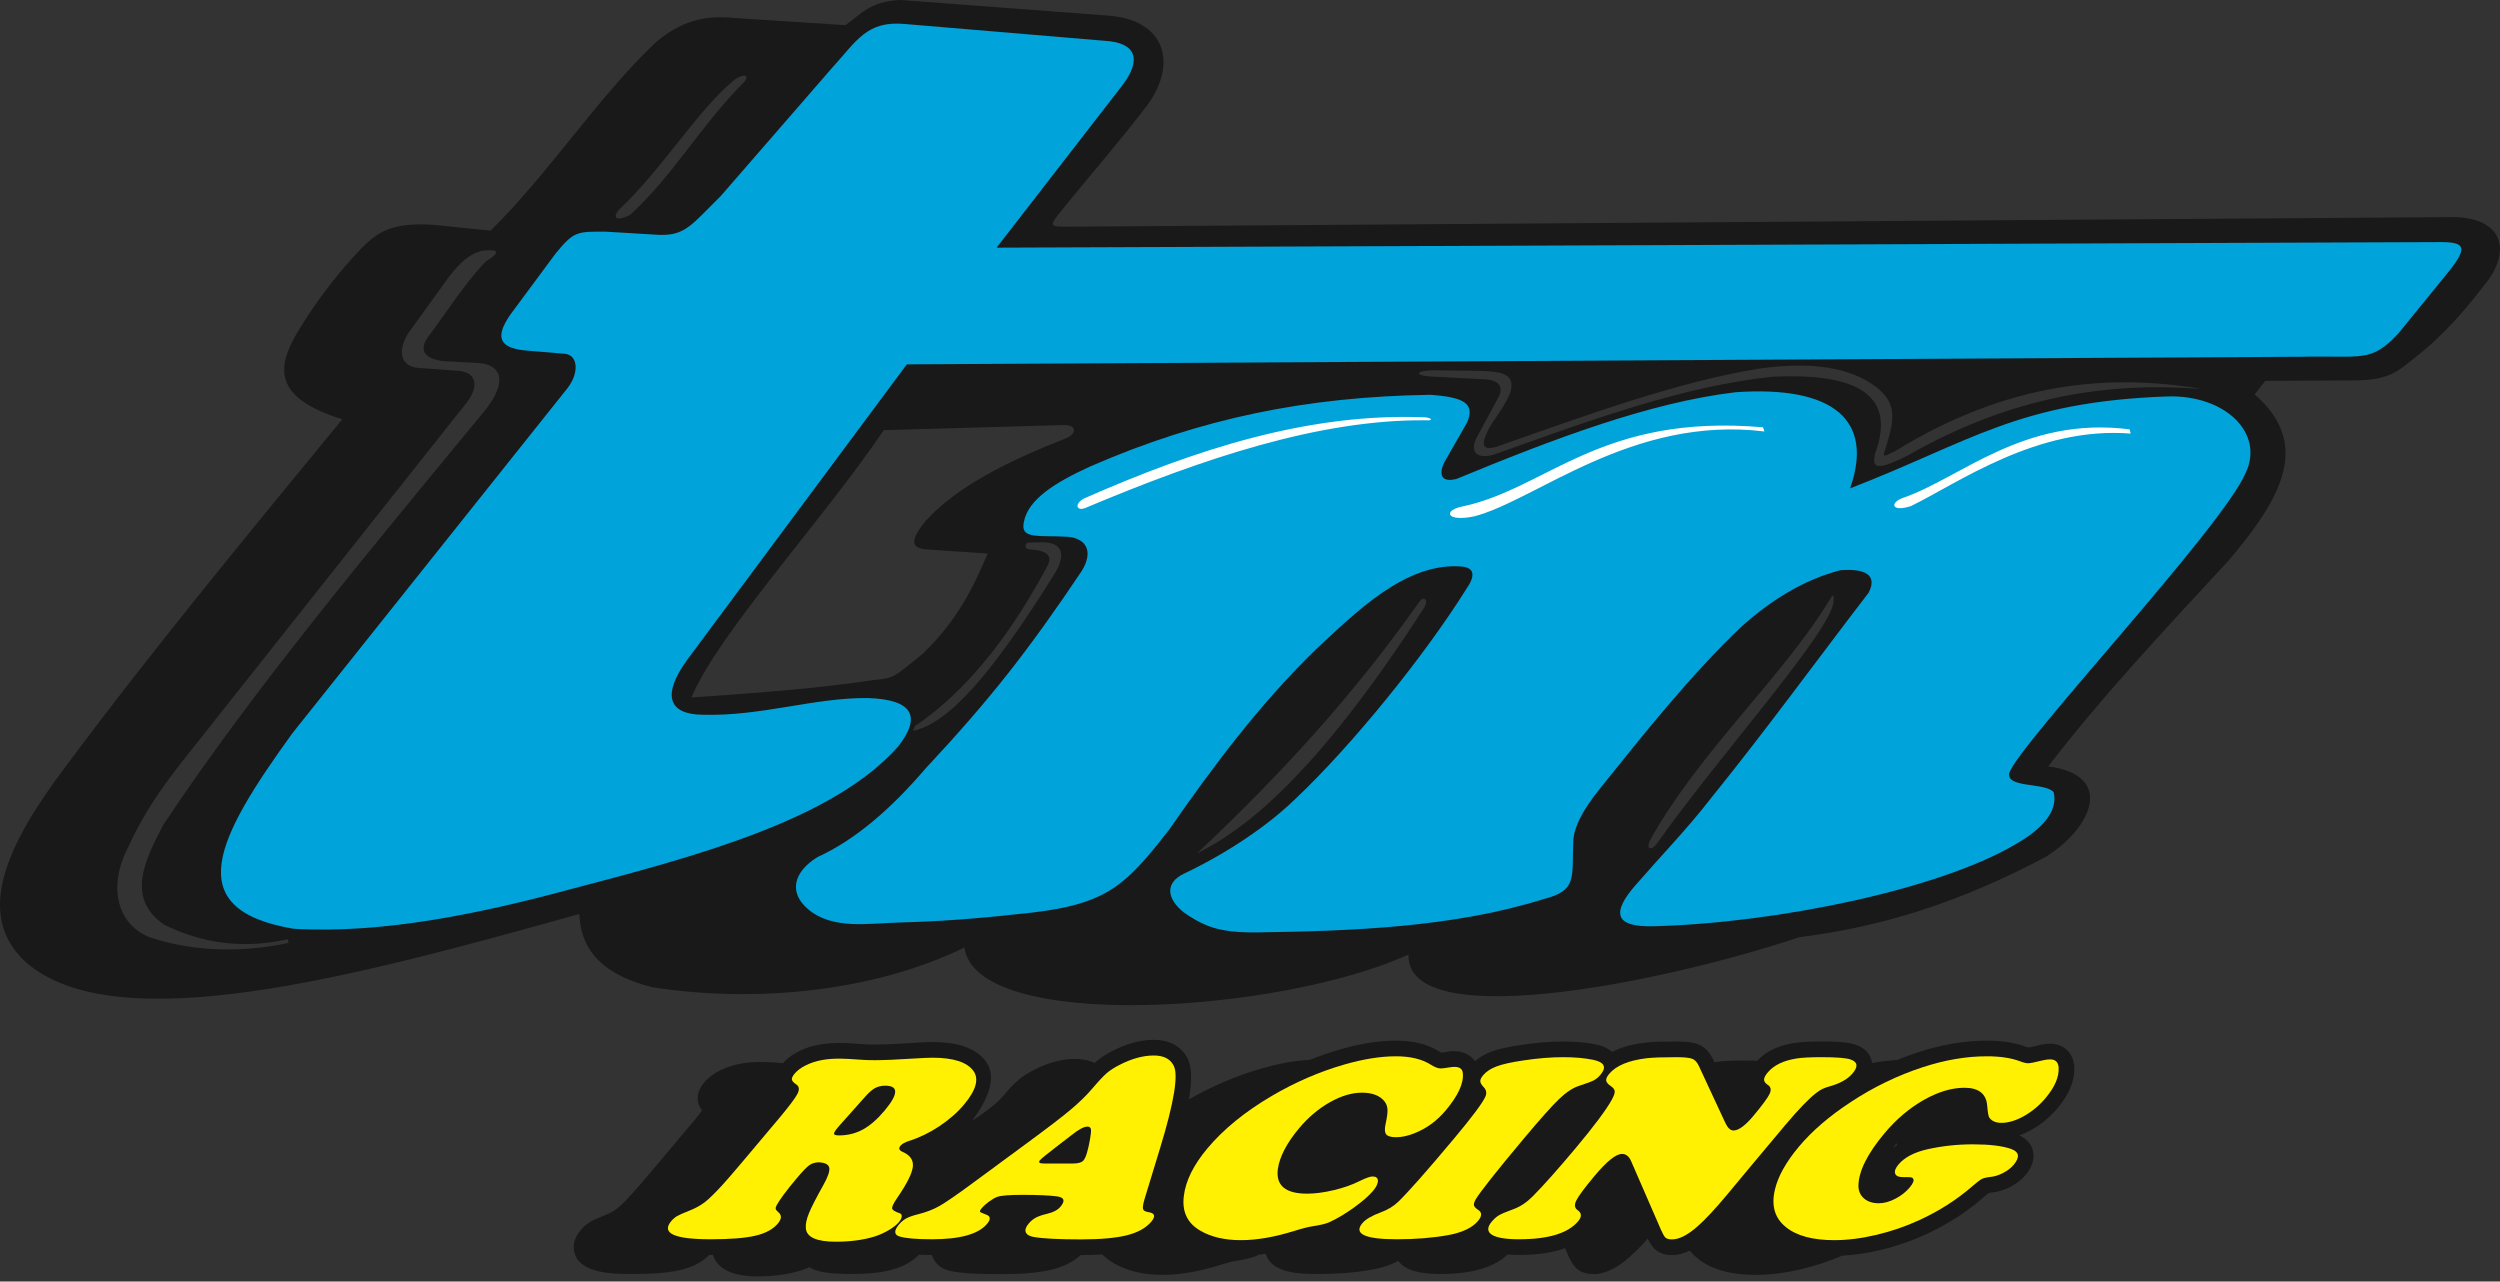
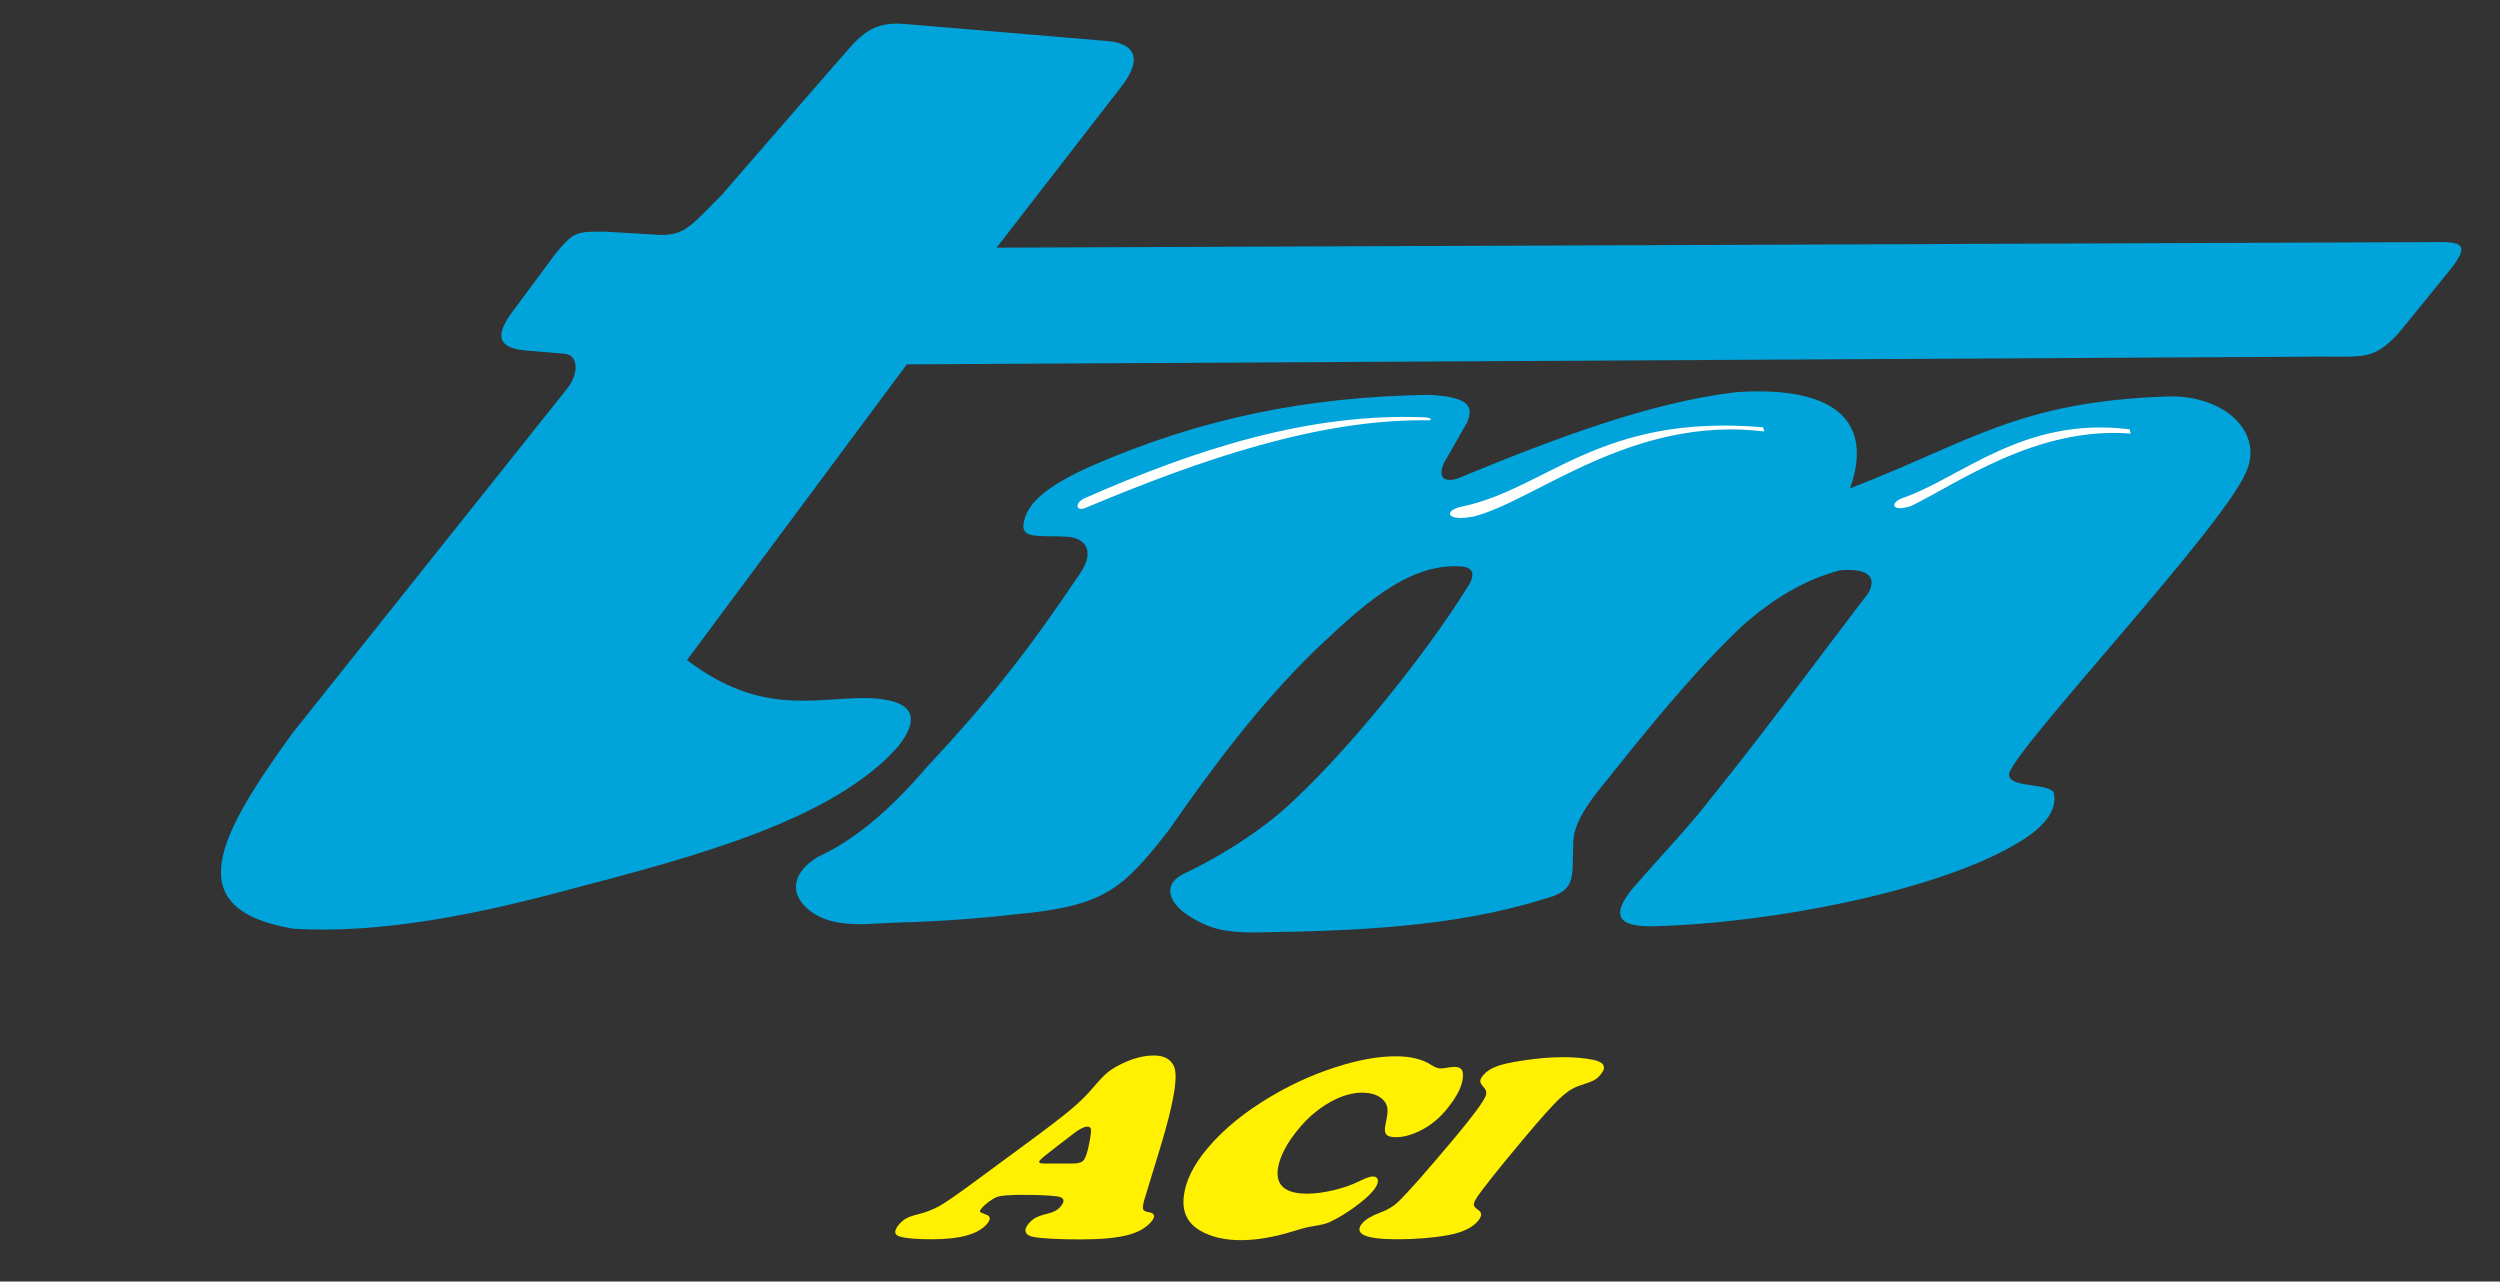
<svg xmlns="http://www.w3.org/2000/svg" width="357px" height="183px" viewBox="0 0 357 183" version="1.1">
  <rect x="0" y="0" width="357" height="183" fill="#333333" stroke="none" />
  <title>Group</title>
  <g id="Page-1" stroke="none" stroke-width="1" fill="none" fill-rule="evenodd">
    <g id="Group">
-       <path d="M147.061,78.45 C149.017,78.594 150.449,79.089 149.608,80.756 C144.853,89.623 138.775,98.203 130.624,103.709 L130.392,104.361 C135.192,103.325 141.16,97.142 150.788,81.614 C152.094,79.261 151.835,77.454 148.857,77.431 L146.847,77.485 C146.431,77.552 146.118,78.384 147.061,78.45 Z M261.302,85.605 C261.747,84.859 261.91,84.739 261.828,85.922 C261.513,90.174 245.203,108.241 236.575,120.507 C235.828,121.51 235.002,121.311 235.628,119.98 C242.713,107.256 254.533,96.747 261.302,85.605 Z M202.657,85.964 C193.358,99.211 182.562,110.957 170.923,121.863 C177.46,118.625 187.557,111.265 203.252,86.955 C204.133,85.7 203.334,84.951 202.657,85.964 Z M204.744,52.872 L210.682,52.951 C214.089,53.042 216.42,53.138 215.715,55.919 C215.006,57.876 213.685,59.373 212.67,61.1 C211.466,63.425 211.566,64.339 213.581,63.842 C226.955,59.129 239.586,54.524 251.25,52.633 C258.523,51.619 264.047,52.391 267.826,55.19 C271.035,57.639 270.496,60.03 269.217,64.147 C268.713,65.52 269.164,65.089 270.568,64.452 C286.629,54.582 300.938,53.288 314.451,55.548 C301.147,54.501 287.292,56.533 272.397,65.061 C267.87,67.352 267.283,66.772 267.772,64.756 C271.054,55.837 264.245,53.261 253.078,53.797 C240.601,55.123 227.713,59.754 213.727,64.782 C211.152,65.718 209.669,64.733 210.917,62.395 L213.961,56.756 C214.745,55.34 214.135,54.245 211.981,54.162 L204.744,53.786 C202.035,53.712 201.806,52.946 204.744,52.872 Z M126.206,61.425 C117.274,74.596 102.565,90.439 98.743,99.602 C107.406,98.995 116.29,98.387 124.73,97.111 C127.857,96.864 127.724,96.572 131.755,93.365 C136.729,88.591 139.022,83.818 141.033,79.045 L132.302,78.458 C130.088,78.279 129.878,77.202 132.222,74.346 C136.765,69.372 144.089,65.79 152.192,62.599 C153.8,61.964 153.809,60.696 151.948,60.696 L126.206,61.425 Z M68.911,35.802 C67.061,36.205 65.702,37.518 64.168,39.453 L58.226,47.685 C56.676,50.342 57.326,52.333 59.723,52.534 L65.335,52.947 C67.808,53.057 68.626,54.954 66.641,57.489 L30.779,102.731 C26.273,108.552 21.767,113.415 18.407,120.767 C15.228,126.751 16.855,132.065 21.378,133.839 C26.739,135.668 33.736,136.246 41.202,134.649 L41.106,134.12 C34.754,135.568 28.792,134.692 23.458,132.056 C18.022,128.295 20.559,123.037 23.352,117.73 C36.211,98.394 52.73,78.674 69.283,58.572 C72.735,54.222 71.331,52.012 68.317,51.845 L63.171,51.557 C59.994,51.079 59.97,49.533 61.378,47.781 C64.098,44.146 66.339,40.51 69.346,37.354 C72.17,35.62 70.398,35.647 68.911,35.802 Z M104.908,11.384 C106.222,10.417 107.375,10.712 105.954,12.029 C100,18.077 96.137,25.011 90.022,30.656 C87.493,31.949 87.657,30.657 88.413,29.93 C94.636,24.07 99.812,15.47 104.908,11.384 Z M120.723,3.595 L104.793,2.56 C100.23,2.113 97.108,3.197 93.749,5.942 C85.332,13.906 78.206,24.974 70.047,32.938 L62.034,32.116 C55.426,31.667 53.555,33.3 50.522,36.614 C47.614,39.819 44.851,43.46 42.299,47.739 C39.553,52.572 39.049,56.802 48.877,59.875 C35.861,75.746 22.219,92.207 9.407,109.411 C1.104,120.411 -3.762,130.506 3.651,137.369 C16.482,148.613 50.132,139.657 82.729,130.515 C82.947,136.519 87.127,139.442 93.107,140.965 C107.468,143.234 124.541,141.741 137.722,135.304 C139.382,147.447 182.64,144.751 201.136,136.307 C200.79,147.612 236.846,140.538 256.916,133.84 C269.031,132.303 279.95,128.809 292.067,122.397 C298.815,118.218 302.029,110.662 292.484,109.445 C299.955,99.726 308.142,90.966 318.245,80.048 C325.985,70.92 330.021,63.371 321.978,56.323 L323.473,54.387 L336.679,54.318 C341.311,54.234 342.601,52.85 344.767,51.139 C349.222,47.684 352.41,43.807 355.417,39.87 C358.759,34.98 356.647,31.029 350.308,31.001 L152.228,32.375 C149.447,32.388 150.011,32.073 152.066,29.464 C156.011,24.623 160.214,19.782 163.902,14.941 C168.253,8.842 166.279,2.701 157.984,2.208 L128.622,0 C124.182,0.164 122.839,2.138 120.723,3.595 L120.723,3.595 Z" id="Fill-1" fill="#1A1919" />
-       <path d="M81.291,127.027 C68.958,130.354 54.774,133.4 41.876,132.621 C25.509,129.845 31.018,119.572 41.756,104.702 L80.938,55.554 C82.748,53.322 82.563,50.758 80.717,50.524 L75.403,50.08 C71.362,49.788 70.531,48.276 72.913,44.878 L79.332,36.213 C81.948,33.012 82.394,33.057 86.55,33.085 L94.205,33.544 C97.889,33.643 98.806,32.047 102.944,27.969 L118.762,9.759 C122.346,5.828 123.757,2.946 129.167,3.423 L157.782,5.828 C162.108,6.078 163.252,8.382 160.125,12.377 L142.314,35.366 L348.336,34.57 C352.095,34.537 352.531,35.307 349.401,39.12 L342.525,47.571 C338.524,51.835 337.547,50.751 328.511,50.945 L129.493,52.031 L98.103,94.26 C94.514,99.231 95.423,102.006 100.311,102.065 C108.706,102.31 116.236,99.608 123.938,99.679 C130.23,99.897 131.678,102.195 128.281,106.573 C119.003,117.108 99.261,122.319 81.291,127.027" id="Fill-2" fill="#00A3DA" />
+       <path d="M81.291,127.027 C68.958,130.354 54.774,133.4 41.876,132.621 C25.509,129.845 31.018,119.572 41.756,104.702 L80.938,55.554 C82.748,53.322 82.563,50.758 80.717,50.524 L75.403,50.08 C71.362,49.788 70.531,48.276 72.913,44.878 L79.332,36.213 C81.948,33.012 82.394,33.057 86.55,33.085 L94.205,33.544 C97.889,33.643 98.806,32.047 102.944,27.969 L118.762,9.759 C122.346,5.828 123.757,2.946 129.167,3.423 L157.782,5.828 C162.108,6.078 163.252,8.382 160.125,12.377 L142.314,35.366 L348.336,34.57 C352.095,34.537 352.531,35.307 349.401,39.12 L342.525,47.571 C338.524,51.835 337.547,50.751 328.511,50.945 L129.493,52.031 L98.103,94.26 C108.706,102.31 116.236,99.608 123.938,99.679 C130.23,99.897 131.678,102.195 128.281,106.573 C119.003,117.108 99.261,122.319 81.291,127.027" id="Fill-2" fill="#00A3DA" />
      <path d="M320.691,67.51 C317.334,75.401 288.326,106.171 286.911,110.416 C286.565,112.575 291.959,111.702 293.253,113.104 C293.97,115.896 291.489,118.471 287.807,120.567 C276.976,126.971 253.922,131.798 236.161,132.268 C230.137,132.441 230.407,130.018 233.538,126.415 C237.103,122.311 241.07,118.207 244.231,114.103 C252.166,104.288 259.294,94.473 266.825,84.658 C267.903,82.638 267.163,81.09 262.789,81.431 C257.804,82.728 253.115,85.499 248.671,89.493 C241.393,96.432 234.765,104.76 228.384,112.725 C226.142,115.522 224.644,118.134 224.661,120.367 C224.44,125.367 225.263,127.174 220.406,128.396 C207.534,132.435 193.036,132.946 179.577,133.146 C177.185,133.182 174.58,133.032 172.536,132.227 C171.314,131.745 170.135,131.081 168.987,130.244 C166.593,128.29 166.376,126.095 168.98,124.805 C176.841,121.066 182.347,116.702 185.114,113.953 C193.118,106.381 203.431,93.629 209.381,84.125 C210.733,82.2 210.497,81.146 208.925,80.919 C200.773,80.116 193.519,87.544 187.779,92.858 C179.854,100.598 173.24,109.422 166.963,118.466 C160.342,126.97 157.764,129.383 145.089,130.559 C139.42,131.199 133.718,131.601 128.353,131.737 C124.061,131.846 118.867,132.807 115.377,129.819 C112.597,127.439 113.289,124.526 116.747,122.384 C122.104,119.946 127.213,115.529 132.153,109.759 C141.561,99.683 146.917,92.782 154.455,81.56 C156.228,78.706 155.082,76.847 152.417,76.647 C148.09,76.424 145.638,77.031 146.22,74.485 C146.838,71.307 150.655,68.904 155.686,66.609 C171.494,59.714 186.654,56.642 204.228,56.378 C208.962,56.705 210.717,57.584 209.494,60.341 L206.266,65.99 C205.435,67.675 205.735,68.972 207.994,68.389 C221.706,62.727 235.46,57.486 247.859,56.007 C261.896,55.049 267.614,60.036 264.192,69.739 C281.471,63.061 288.11,57.388 309.393,56.616 C317.707,56.316 323.384,61.82 320.691,67.51" id="Fill-3" fill="#00A3DA" />
-       <path d="M138.8,160.057 C140.152,159.2 142.2,157.724 143.064,156.709 C143.77,155.881 144.556,154.965 145.377,154.259 C146.083,153.647 146.912,153.157 147.738,152.742 C149.542,151.826 151.508,151.208 153.545,151.208 C154.541,151.208 155.487,151.395 156.304,151.801 C156.4,151.712 156.497,151.624 156.595,151.54 C157.3,150.928 158.129,150.438 158.956,150.024 C160.76,149.108 162.725,148.489 164.763,148.489 C166.822,148.489 168.669,149.286 169.603,151.176 C170.274,152.485 170.174,154.689 169.776,156.991 C173.04,155.124 176.498,153.635 180.114,152.59 C182.352,151.942 184.696,151.465 187.036,151.349 C188.441,150.788 189.873,150.292 191.331,149.871 C193.914,149.123 196.635,148.602 199.331,148.602 C201.464,148.602 203.649,148.976 205.482,150.129 C205.573,150.186 205.719,150.278 205.839,150.331 C206.108,150.31 206.429,150.249 206.671,150.207 C207.45,150.072 206.914,150.117 207.712,150.117 C208.916,150.117 209.962,150.604 210.57,151.479 L210.707,151.474 C211.363,150.903 212.138,150.482 212.96,150.176 C214.275,149.686 215.818,149.423 217.195,149.221 C219.199,148.913 221.225,148.729 223.254,148.729 C224.81,148.729 226.395,148.836 227.923,149.146 C228.855,149.337 229.642,149.712 230.22,150.215 C231.649,149.457 233.312,149.083 234.884,148.896 C236.343,148.725 237.933,148.729 239.402,148.729 C240.36,148.729 241.581,148.764 242.48,149.118 C243.496,149.519 244.193,150.339 244.639,151.306 L244.817,151.69 L244.95,151.667 C246.218,151.457 247.647,151.448 248.931,151.448 C249.502,151.448 250.205,151.449 250.924,151.48 C252.292,149.993 254.203,149.261 256.168,148.948 C257.435,148.739 258.865,148.729 260.148,148.729 C261.537,148.729 263.699,148.728 265.005,149.187 C266.454,149.687 267.206,150.677 267.316,151.802 C268.494,151.589 269.683,151.442 270.881,151.371 C271.869,150.967 272.876,150.598 273.896,150.266 C277.077,149.225 280.382,148.602 283.735,148.602 C285.544,148.602 287.428,148.798 289.137,149.418 L289.191,149.439 C289.313,149.486 289.492,149.556 289.638,149.591 C290.115,149.531 290.752,149.353 291.205,149.24 C291.709,149.119 292.23,149.044 292.749,149.044 C294.759,149.044 296.135,150.422 296.21,152.411 C296.305,154.597 295.198,156.599 293.834,158.227 C292.791,159.471 291.554,160.514 290.138,161.315 C289.567,161.636 288.968,161.916 288.349,162.13 C290.755,163.233 290.993,165.715 289.272,167.77 C288.674,168.484 287.924,169.04 287.101,169.471 C286.267,169.907 285.377,170.203 284.438,170.294 C284.31,170.308 284.128,170.33 283.999,170.368 C283.745,170.532 283.436,170.812 283.221,170.999 C280.758,173.148 277.994,174.893 275.027,176.262 C272.921,177.229 270.723,177.979 268.467,178.514 C266.703,178.932 264.897,179.216 263.084,179.303 C261.2,180.116 259.248,180.759 257.25,181.233 C255.11,181.74 252.911,182.051 250.709,182.051 C247.827,182.051 244.695,181.554 242.4,179.687 C241.978,179.347 241.612,178.981 241.296,178.594 C240.501,178.978 239.651,179.224 238.766,179.224 C237.874,179.224 237.009,179.013 236.349,178.407 C235.893,178 235.572,177.438 235.307,176.876 C234.439,177.845 233.526,178.787 232.586,179.597 C231.199,180.804 229.454,181.943 227.549,181.943 C226.657,181.943 225.791,181.732 225.132,181.126 C224.581,180.636 224.226,179.921 223.932,179.251 L223.491,178.237 C221.394,179.012 218.994,179.205 216.898,179.205 C216.397,179.205 215.85,179.192 215.291,179.148 C212.833,181.469 208.898,181.924 205.681,181.924 C204.075,181.924 201.997,181.797 200.592,180.906 C200.206,180.653 199.898,180.363 199.663,180.048 C198.532,180.685 197.238,181.063 195.975,181.296 C193.441,181.75 190.845,181.924 188.273,181.924 C185.925,181.924 181.537,181.919 180.769,179.038 C180.438,179.09 180.107,179.136 179.774,179.175 L179.492,179.306 C178.629,179.69 177.542,179.888 176.593,180.034 C175.846,180.136 174.964,180.413 174.245,180.636 C171.591,181.463 168.778,182.051 165.989,182.051 C163.551,182.051 161.106,181.607 158.989,180.35 C158.39,179.995 157.87,179.589 157.427,179.138 C156.384,179.204 155.343,179.224 154.355,179.224 L154.318,179.224 C153.189,180.27 151.751,180.903 150.252,181.283 C148.017,181.842 145.434,181.943 143.138,181.943 C140.879,181.943 138.216,181.946 135.977,181.554 C134.74,181.324 133.645,180.697 133.178,179.485 C133.142,179.392 133.112,179.298 133.086,179.205 C132.523,179.205 131.884,179.201 131.225,179.175 C128.987,181.553 124.939,181.924 121.881,181.924 C120.277,181.924 118.051,181.897 116.504,181.399 C116.152,181.281 115.846,181.13 115.586,180.953 C115.15,181.147 114.703,181.314 114.245,181.455 C112.275,182.053 110.193,182.272 108.141,182.272 C105.714,182.272 102.595,181.735 101.802,179.204 L101.479,179.205 L101.277,179.205 C100.173,180.347 98.695,180.995 97.157,181.354 C95.002,181.858 92.468,181.924 90.261,181.924 C87.769,181.924 82.825,181.951 82.02,178.859 C81.712,177.673 82.164,176.561 82.92,175.657 C83.316,175.185 83.789,174.774 84.323,174.459 C84.931,174.103 85.669,173.814 86.328,173.554 C86.938,173.315 87.564,173.009 88.083,172.604 C88.879,171.984 89.696,171.081 90.379,170.331 C91.248,169.386 92.09,168.368 92.921,167.389 C94.724,165.266 96.515,163.131 98.304,160.996 C98.825,160.374 99.681,159.395 100.258,158.562 C99.943,158.171 99.721,157.714 99.648,157.176 C99.517,156.201 99.927,155.331 100.537,154.602 C101.172,153.843 101.983,153.272 102.859,152.843 C103.772,152.386 104.746,152.082 105.739,151.898 C106.74,151.703 107.794,151.656 108.813,151.656 C109.789,151.656 110.823,151.736 111.818,151.81 C112.444,151.087 113.229,150.539 114.077,150.124 C114.99,149.667 115.963,149.363 116.956,149.179 C117.958,148.984 119.011,148.937 120.03,148.937 C121.169,148.937 122.386,149.044 123.529,149.126 C124.004,149.163 124.514,149.158 124.99,149.158 C126.682,149.158 128.403,149.051 130.093,148.941 C131.1,148.878 132.143,148.805 133.152,148.805 C135.864,148.805 139.146,149.267 140.845,151.658 C142.512,154.029 140.789,157.419 138.8,160.057 Z M270.828,163.26 C270.666,163.454 270.491,163.666 270.31,163.895 L270.375,163.894 C270.559,163.746 270.749,163.606 270.946,163.474 C270.904,163.406 270.864,163.334 270.828,163.26 L270.828,163.26 Z" id="Fill-4" fill="#1A1919" />
-       <path d="M116.923,165.98 C116.391,165.98 115.931,166.126 115.542,166.41 C115.16,166.694 114.531,167.35 113.664,168.385 C112.353,169.951 111.442,171.175 110.936,172.046 C110.801,172.292 110.745,172.488 110.771,172.62 C110.799,172.759 110.928,172.923 111.159,173.119 C111.658,173.529 111.626,174.066 111.071,174.728 C110.388,175.543 109.324,176.117 107.866,176.458 C106.407,176.799 104.278,176.969 101.479,176.969 C96.276,176.969 94.403,176.104 95.852,174.375 C96.095,174.085 96.375,173.845 96.674,173.668 C96.986,173.485 97.545,173.239 98.361,172.917 C99.281,172.557 100.053,172.134 100.676,171.648 C101.299,171.162 102.153,170.323 103.244,169.124 C104.046,168.253 106.71,165.116 111.236,159.713 C112.669,158.002 113.546,156.835 113.87,156.216 C114.181,155.604 114.14,155.156 113.73,154.872 C113.328,154.613 113.111,154.373 113.082,154.159 C113.053,153.944 113.183,153.66 113.469,153.319 C113.855,152.858 114.389,152.461 115.072,152.126 C115.754,151.785 116.527,151.533 117.378,151.375 C118.092,151.236 118.979,151.173 120.03,151.173 C120.498,151.173 121.609,151.23 123.36,151.356 C123.684,151.381 124.235,151.394 124.99,151.394 C126.257,151.394 128.004,151.318 130.234,151.173 C131.647,151.085 132.619,151.041 133.152,151.041 C136.16,151.041 138.115,151.678 139.018,152.947 C139.825,154.096 139.378,155.686 137.676,157.718 C136.729,158.848 135.552,159.883 134.151,160.817 C132.755,161.745 131.319,162.446 129.848,162.913 C129.231,163.109 128.812,163.342 128.585,163.613 C128.284,163.973 128.386,164.264 128.885,164.485 C129.976,164.952 130.457,165.665 130.355,166.612 C130.245,167.558 129.521,169.016 128.177,170.973 C127.617,171.787 127.36,172.317 127.397,172.557 C127.433,172.797 127.792,173.031 128.477,173.252 C128.685,173.321 128.784,173.479 128.762,173.719 C128.736,173.965 128.608,174.23 128.359,174.527 C128.042,174.905 127.554,175.29 126.888,175.681 C126.222,176.073 125.529,176.376 124.812,176.597 C123.229,177.076 121.417,177.316 119.359,177.316 C116.624,177.316 115.188,176.685 115.076,175.41 C115.014,174.848 115.163,174.129 115.508,173.271 C115.858,172.406 116.546,171.061 117.57,169.237 C118.23,168.063 118.507,167.243 118.418,166.757 C118.316,166.277 117.82,166.018 116.923,165.98 Z M123.599,156.551 L119.758,160.862 C119.726,160.9 119.684,160.95 119.621,161.026 C119.245,161.474 119.074,161.764 119.098,161.916 C119.12,162.061 119.359,162.137 119.805,162.137 C121.043,162.137 122.175,161.859 123.207,161.297 C124.239,160.735 125.277,159.839 126.314,158.602 C128.307,156.222 128.337,155.036 126.408,155.036 C125.862,155.036 125.378,155.15 124.97,155.37 C124.561,155.591 124.104,155.983 123.599,156.551 L123.599,156.551 Z" id="Fill-5" fill="#FFF101" />
      <path d="M165.701,163.822 L163.417,171.308 C163.222,171.996 163.158,172.45 163.23,172.664 C163.297,172.885 163.564,173.031 164.024,173.1 C164.922,173.239 165.05,173.687 164.411,174.451 C163.654,175.353 162.496,175.997 160.925,176.395 C159.36,176.786 157.169,176.988 154.355,176.988 C151.181,176.988 148.929,176.868 147.592,176.635 C146.981,176.521 146.613,176.3 146.481,175.959 C146.349,175.618 146.491,175.208 146.893,174.728 C147.205,174.356 147.551,174.072 147.936,173.87 C148.321,173.668 148.882,173.479 149.615,173.308 C150.447,173.106 151.053,172.778 151.449,172.305 C152.142,171.478 151.98,170.992 150.965,170.847 C149.868,170.695 148.207,170.626 145.983,170.626 C144.112,170.626 142.917,170.721 142.381,170.923 C142.058,171.043 141.678,171.263 141.236,171.585 C140.801,171.907 140.455,172.216 140.207,172.513 C139.985,172.778 139.894,172.955 139.948,173.037 C140.001,173.119 140.279,173.252 140.788,173.435 C141.459,173.655 141.513,174.097 140.953,174.766 C139.727,176.231 137.107,176.969 133.099,176.969 C130.825,176.969 129.272,176.83 128.427,176.559 C127.658,176.3 127.644,175.732 128.374,174.861 C128.697,174.476 129.053,174.179 129.444,173.971 C129.841,173.763 130.394,173.567 131.098,173.397 C132.249,173.113 133.273,172.715 134.176,172.204 C135.073,171.693 136.656,170.601 138.934,168.922 L146.691,163.21 C149.547,161.114 151.598,159.542 152.844,158.501 C154.084,157.459 155.129,156.444 155.985,155.44 C156.887,154.38 157.572,153.647 158.058,153.231 C158.531,152.821 159.172,152.417 159.966,152.019 C161.656,151.161 163.259,150.725 164.763,150.725 C166.181,150.725 167.128,151.217 167.609,152.189 C168.293,153.521 167.658,157.397 165.701,163.822 Z M149.077,166.151 L153.215,166.151 C153.97,166.151 154.479,165.999 154.727,165.703 C155.066,165.299 155.369,164.301 155.65,162.711 C155.783,161.985 155.829,161.493 155.783,161.247 C155.73,161.001 155.565,160.881 155.284,160.881 C154.78,160.881 154.012,161.291 152.988,162.118 C152.836,162.231 152.262,162.667 151.277,163.43 C149.634,164.686 148.71,165.438 148.504,165.684 C148.245,165.993 148.429,166.151 149.077,166.151 L149.077,166.151 Z" id="Fill-6" fill="#FFF101" />
      <path d="M199.331,150.839 C201.382,150.839 203.033,151.23 204.286,152.019 C204.873,152.391 205.346,152.574 205.699,152.574 C205.951,152.574 206.396,152.524 207.053,152.41 C207.271,152.372 207.489,152.353 207.712,152.353 C208.446,152.353 208.838,152.65 208.888,153.243 C209.045,154.67 208.224,156.45 206.448,158.57 C205.199,160.06 203.702,161.152 201.96,161.84 C201.015,162.212 200.156,162.395 199.364,162.395 C198.652,162.395 198.18,162.263 197.954,161.991 C197.736,161.72 197.704,161.234 197.855,160.546 C198.065,159.574 198.163,158.873 198.136,158.45 C198.121,158.021 197.976,157.636 197.72,157.289 C197.058,156.456 195.98,156.033 194.49,156.033 C193.044,156.033 191.506,156.494 189.891,157.409 C188.27,158.331 186.814,159.561 185.524,161.101 C183.747,163.222 182.736,165.16 182.478,166.927 C182.161,169.281 183.553,170.455 186.647,170.455 C187.784,170.455 189.051,170.291 190.447,169.957 C191.844,169.629 193.073,169.193 194.136,168.663 C195.038,168.221 195.662,168 196.001,168 C196.49,168 196.751,168.196 196.765,168.6 C196.777,168.997 196.55,169.483 196.074,170.052 C195.477,170.765 194.56,171.566 193.319,172.456 C192.089,173.34 190.912,174.04 189.798,174.545 C189.329,174.754 188.564,174.937 187.498,175.101 C186.896,175.183 185.994,175.41 184.797,175.783 C181.982,176.66 179.458,177.095 177.206,177.095 C174.86,177.095 172.907,176.635 171.346,175.707 C169.532,174.634 168.769,172.993 169.054,170.771 C169.315,168.612 170.433,166.359 172.405,164.005 C174.7,161.266 177.753,158.772 181.589,156.513 C184.911,154.556 188.372,153.054 191.952,152.019 C194.678,151.23 197.136,150.839 199.331,150.839" id="Fill-7" fill="#FFF101" />
      <path d="M223.253,150.965 C224.858,150.965 226.263,151.091 227.475,151.337 C229.109,151.672 229.466,152.379 228.557,153.464 C228.255,153.824 227.94,154.089 227.605,154.266 C227.257,154.449 226.566,154.708 225.497,155.055 C224.612,155.339 223.669,155.957 222.659,156.923 C221.653,157.882 219.975,159.757 217.643,162.541 C213.693,167.255 211.393,170.165 210.718,171.289 C210.518,171.648 210.441,171.92 210.479,172.115 C210.522,172.305 210.707,172.513 211.026,172.734 C211.647,173.1 211.658,173.637 211.066,174.343 C210.241,175.328 208.819,176.003 206.794,176.376 C204.61,176.767 202.174,176.969 199.49,176.969 C194.906,176.969 193.263,176.199 194.543,174.672 C195.008,174.116 195.888,173.599 197.189,173.119 C198.186,172.753 199.013,172.248 199.681,171.604 C201.126,170.197 203.759,167.217 207.582,162.654 C210.225,159.498 211.73,157.478 212.116,156.589 C212.337,156.084 212.25,155.629 211.846,155.219 C211.545,154.891 211.389,154.613 211.385,154.386 C211.376,154.165 211.513,153.881 211.798,153.54 C212.242,153.01 212.892,152.587 213.739,152.271 C214.586,151.956 215.848,151.678 217.53,151.432 C219.544,151.123 221.454,150.965 223.253,150.965" id="Fill-8" fill="#FFF101" />
-       <path d="M242.609,152.246 L246.356,160.306 C246.706,161.057 247.101,161.436 247.533,161.436 C248.267,161.436 249.21,160.748 250.358,159.378 C251.658,157.826 252.439,156.765 252.701,156.203 C252.967,155.636 252.881,155.206 252.443,154.922 C252.091,154.689 251.909,154.443 251.908,154.177 C251.907,153.912 252.077,153.571 252.431,153.149 C253.299,152.114 254.667,151.451 256.528,151.154 C257.295,151.028 258.5,150.965 260.147,150.965 C262.27,150.965 263.643,151.078 264.271,151.299 C265.276,151.646 265.372,152.297 264.563,153.262 C263.891,154.064 262.864,154.663 261.469,155.074 C260.912,155.231 260.503,155.377 260.251,155.497 C259.987,155.623 259.705,155.806 259.383,156.052 C258.32,156.866 256.835,158.406 254.917,160.678 L249.868,166.706 C249.096,167.628 248.046,168.89 246.717,170.493 C244.913,172.664 243.45,174.23 242.337,175.189 C240.958,176.388 239.765,176.988 238.765,176.988 C238.333,176.988 238.02,176.906 237.841,176.742 C237.664,176.584 237.451,176.212 237.197,175.637 L232.925,165.816 C232.631,165.128 232.195,164.781 231.619,164.781 C230.763,164.781 229.459,165.823 227.714,167.905 C226.276,169.622 225.413,170.79 225.1,171.421 C224.792,172.046 224.847,172.513 225.28,172.803 C225.879,173.214 225.903,173.744 225.359,174.394 C223.921,176.111 221.1,176.969 216.897,176.969 C215.005,176.969 213.715,176.748 213.029,176.313 C212.356,175.871 212.348,175.252 213.02,174.451 C213.369,174.034 213.734,173.719 214.103,173.51 C214.479,173.302 215.156,173.018 216.148,172.658 C217.101,172.311 218.004,171.705 218.883,170.828 C220.453,169.237 222.489,166.952 224.99,163.967 C227.655,160.786 229.38,158.469 230.183,157.012 C230.469,156.481 230.603,156.09 230.582,155.831 C230.554,155.572 230.372,155.326 230.021,155.093 C229.615,154.821 229.398,154.556 229.363,154.297 C229.335,154.039 229.477,153.723 229.789,153.351 C230.778,152.17 232.56,151.426 235.144,151.116 C236.012,151.015 237.429,150.965 239.401,150.965 C240.524,150.965 241.275,151.047 241.659,151.198 C242.043,151.35 242.359,151.703 242.609,152.246" id="Fill-9" fill="#FFF101" />
-       <path d="M283.734,150.839 C285.576,150.839 287.12,151.066 288.373,151.52 C288.92,151.735 289.339,151.836 289.605,151.836 C289.886,151.836 290.592,151.697 291.73,151.413 C292.099,151.325 292.438,151.281 292.748,151.281 C293.532,151.281 293.944,151.691 293.974,152.505 C294.031,153.812 293.419,155.238 292.118,156.79 C291.23,157.851 290.202,158.709 289.04,159.366 C287.883,160.016 286.803,160.344 285.81,160.344 C284.989,160.344 284.407,160.085 284.057,159.568 C283.949,159.404 283.848,158.829 283.767,157.826 C283.611,156.166 282.531,155.333 280.516,155.333 C278.688,155.333 276.75,155.919 274.692,157.087 C272.637,158.261 270.776,159.839 269.115,161.821 C266.646,164.769 265.403,167.274 265.383,169.351 C265.395,170.102 265.67,170.702 266.194,171.15 C266.718,171.598 267.42,171.825 268.305,171.825 C269.039,171.825 269.816,171.611 270.638,171.188 C271.467,170.765 272.165,170.216 272.72,169.553 C273.217,168.96 273.364,168.543 273.182,168.297 C273.108,168.196 273.012,168.139 272.891,168.12 C272.777,168.101 272.385,168.089 271.708,168.089 C271.104,168.089 270.743,167.918 270.627,167.584 C270.51,167.243 270.668,166.814 271.102,166.296 C271.958,165.273 273.336,164.548 275.248,164.112 C277.345,163.645 279.498,163.412 281.722,163.412 C284.096,163.412 285.91,163.626 287.164,164.062 C288.348,164.478 288.476,165.236 287.556,166.334 C287.186,166.776 286.691,167.161 286.063,167.489 C285.436,167.817 284.819,168.013 284.203,168.07 C283.66,168.133 283.264,168.227 283.002,168.36 C282.753,168.486 282.332,168.808 281.75,169.313 C279.507,171.27 276.952,172.911 274.091,174.23 C272.126,175.132 270.078,175.833 267.95,176.338 C265.821,176.843 263.811,177.095 261.926,177.095 C258.853,177.095 256.548,176.471 255.021,175.227 C253.443,173.959 252.913,172.185 253.453,169.9 C253.888,168.007 255.036,165.949 256.881,163.746 C258.753,161.512 261.213,159.391 264.276,157.384 C267.545,155.225 270.979,153.565 274.589,152.391 C277.752,151.356 280.798,150.839 283.734,150.839" id="Fill-10" fill="#FFF101" />
      <path d="M271.644,71.134 C269.86,71.818 270.103,73.17 272.884,72.269 C279.517,69.047 290.846,60.848 304.261,61.915 L304.112,61.311 C288.938,59.381 279.953,68.317 271.644,71.134 Z M208.715,72.348 C206.069,72.911 206.531,74.567 210.5,73.74 C219.294,71.486 233.048,59.294 251.959,61.613 L251.761,61.017 C228.444,59.008 220.857,69.85 208.715,72.348 Z M154.739,71.21 C153.375,72.012 153.752,72.994 154.932,72.561 C171.71,65.496 188.415,59.865 203.651,60.018 C204.679,60.108 204.513,59.658 203.458,59.592 C186.904,58.931 170.777,64.137 154.739,71.21 L154.739,71.21 Z" id="Fill-11" fill="#FFFFFE" />
    </g>
  </g>
</svg>